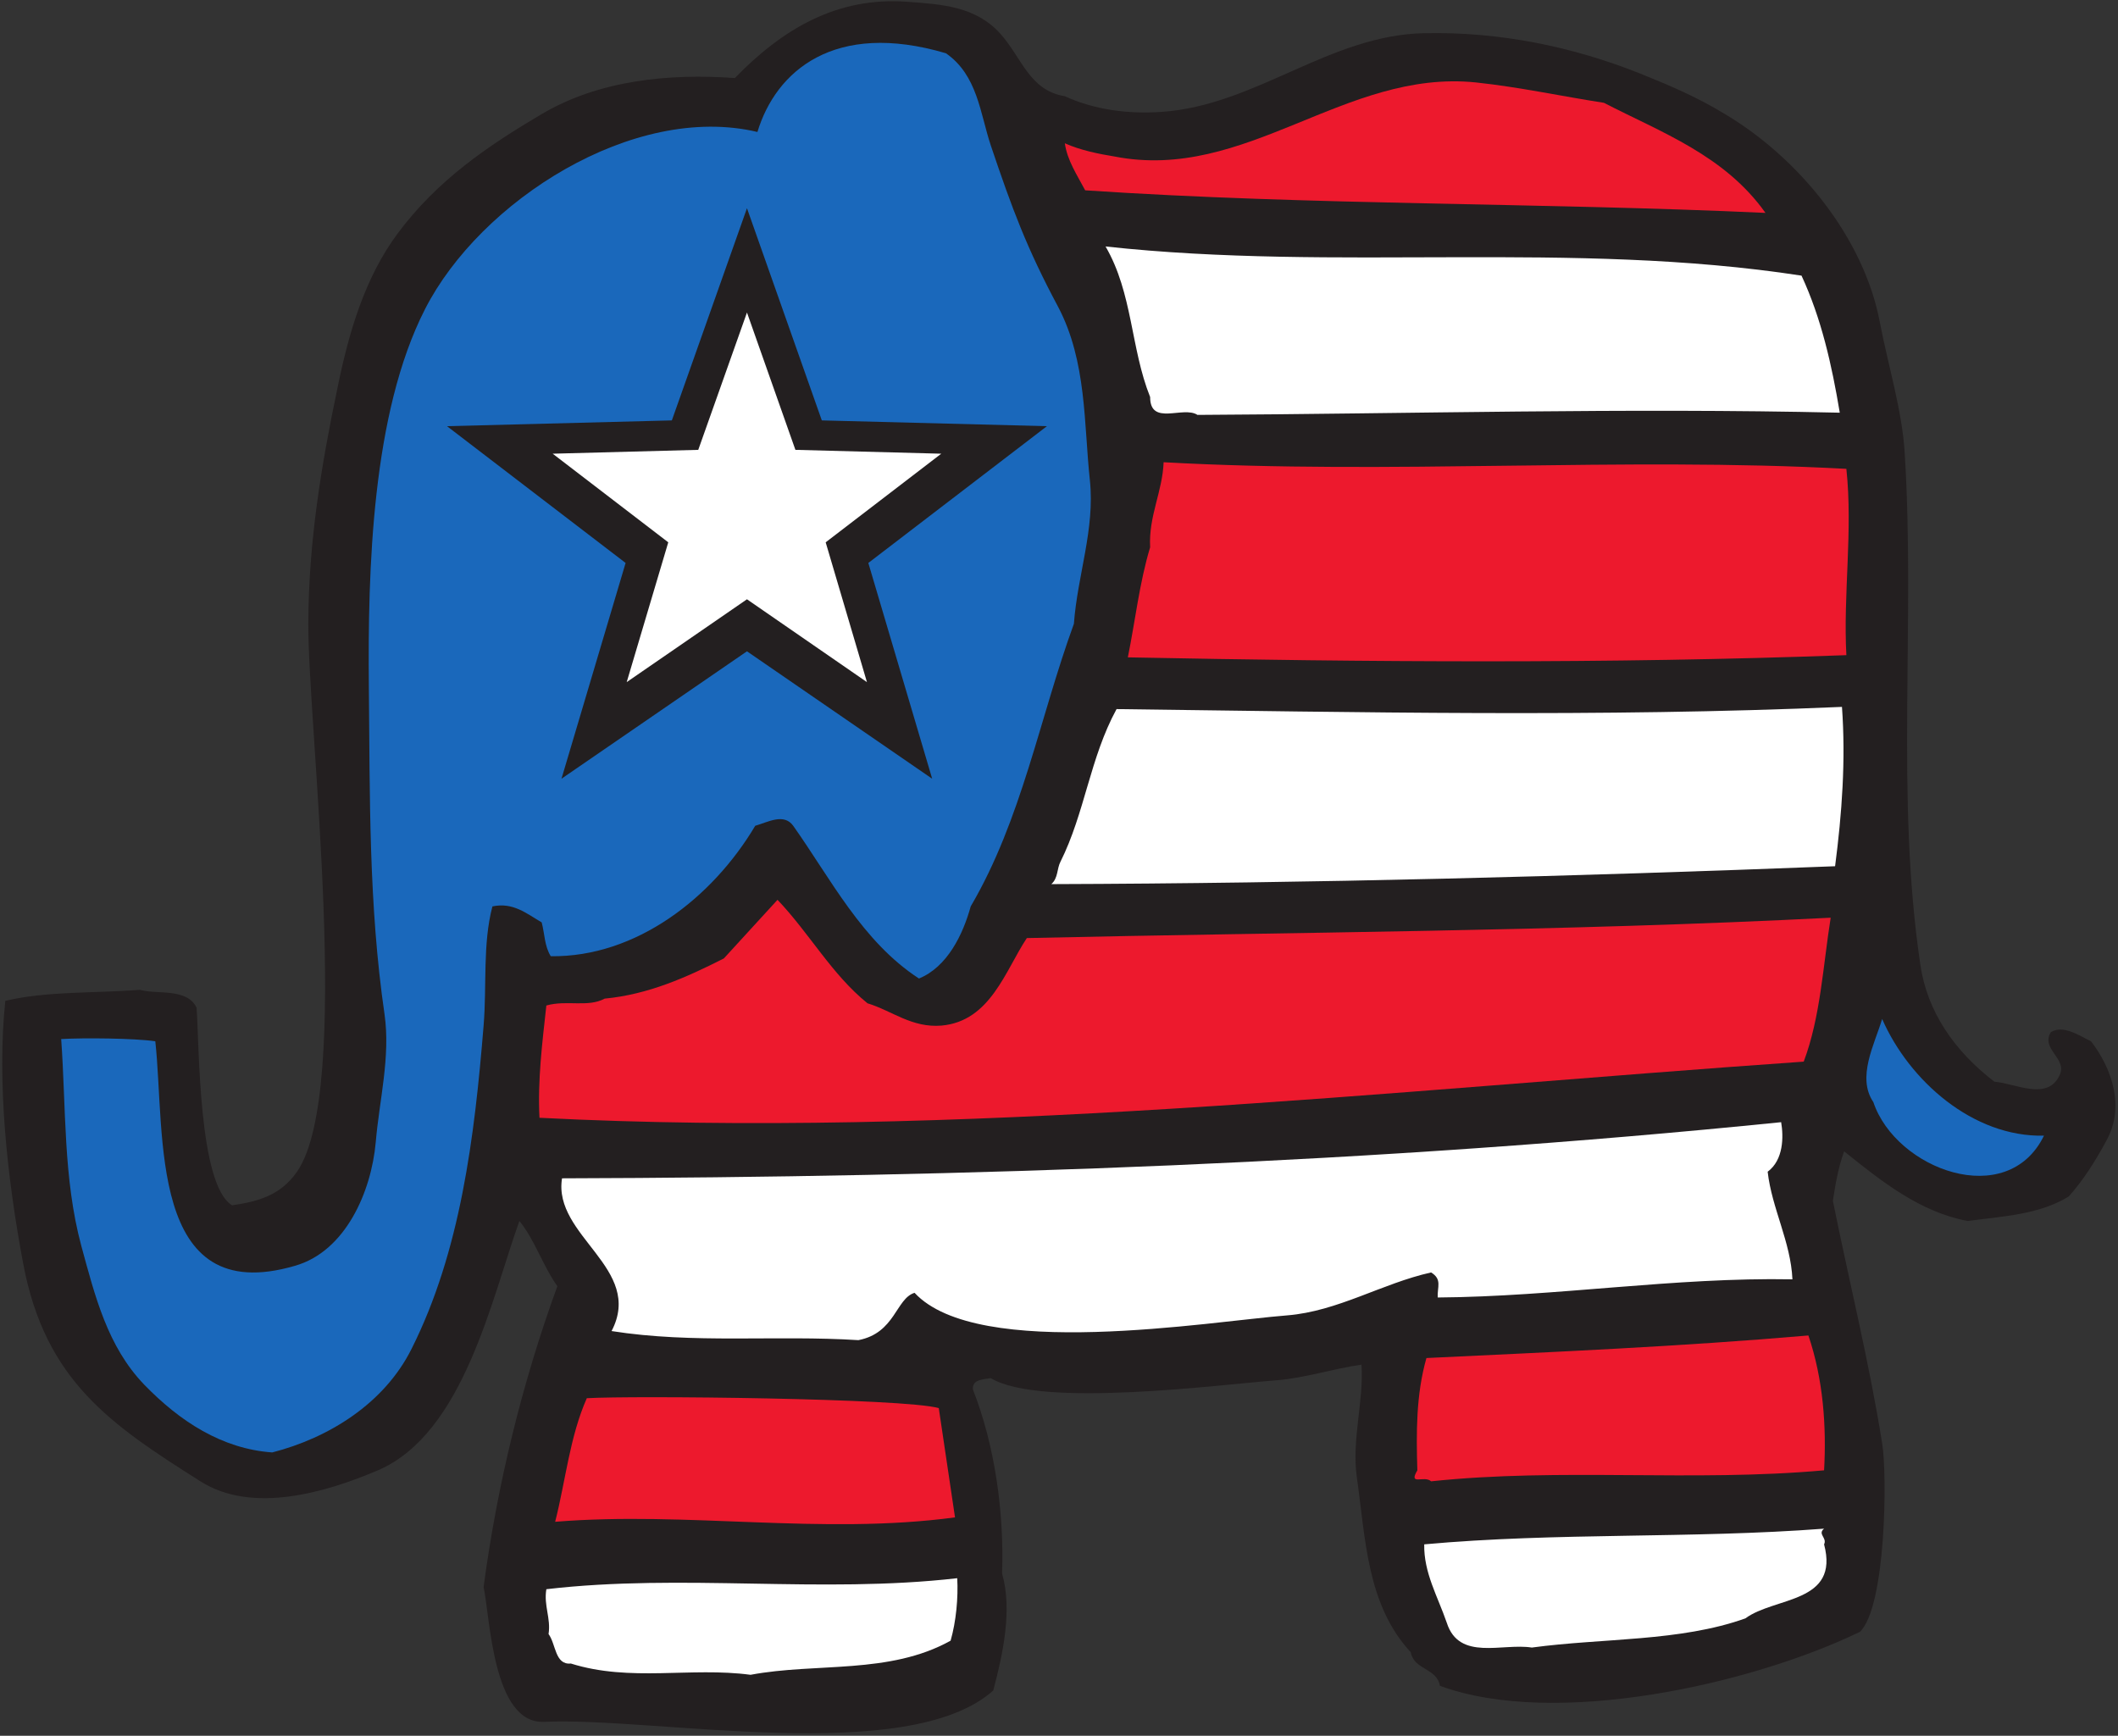
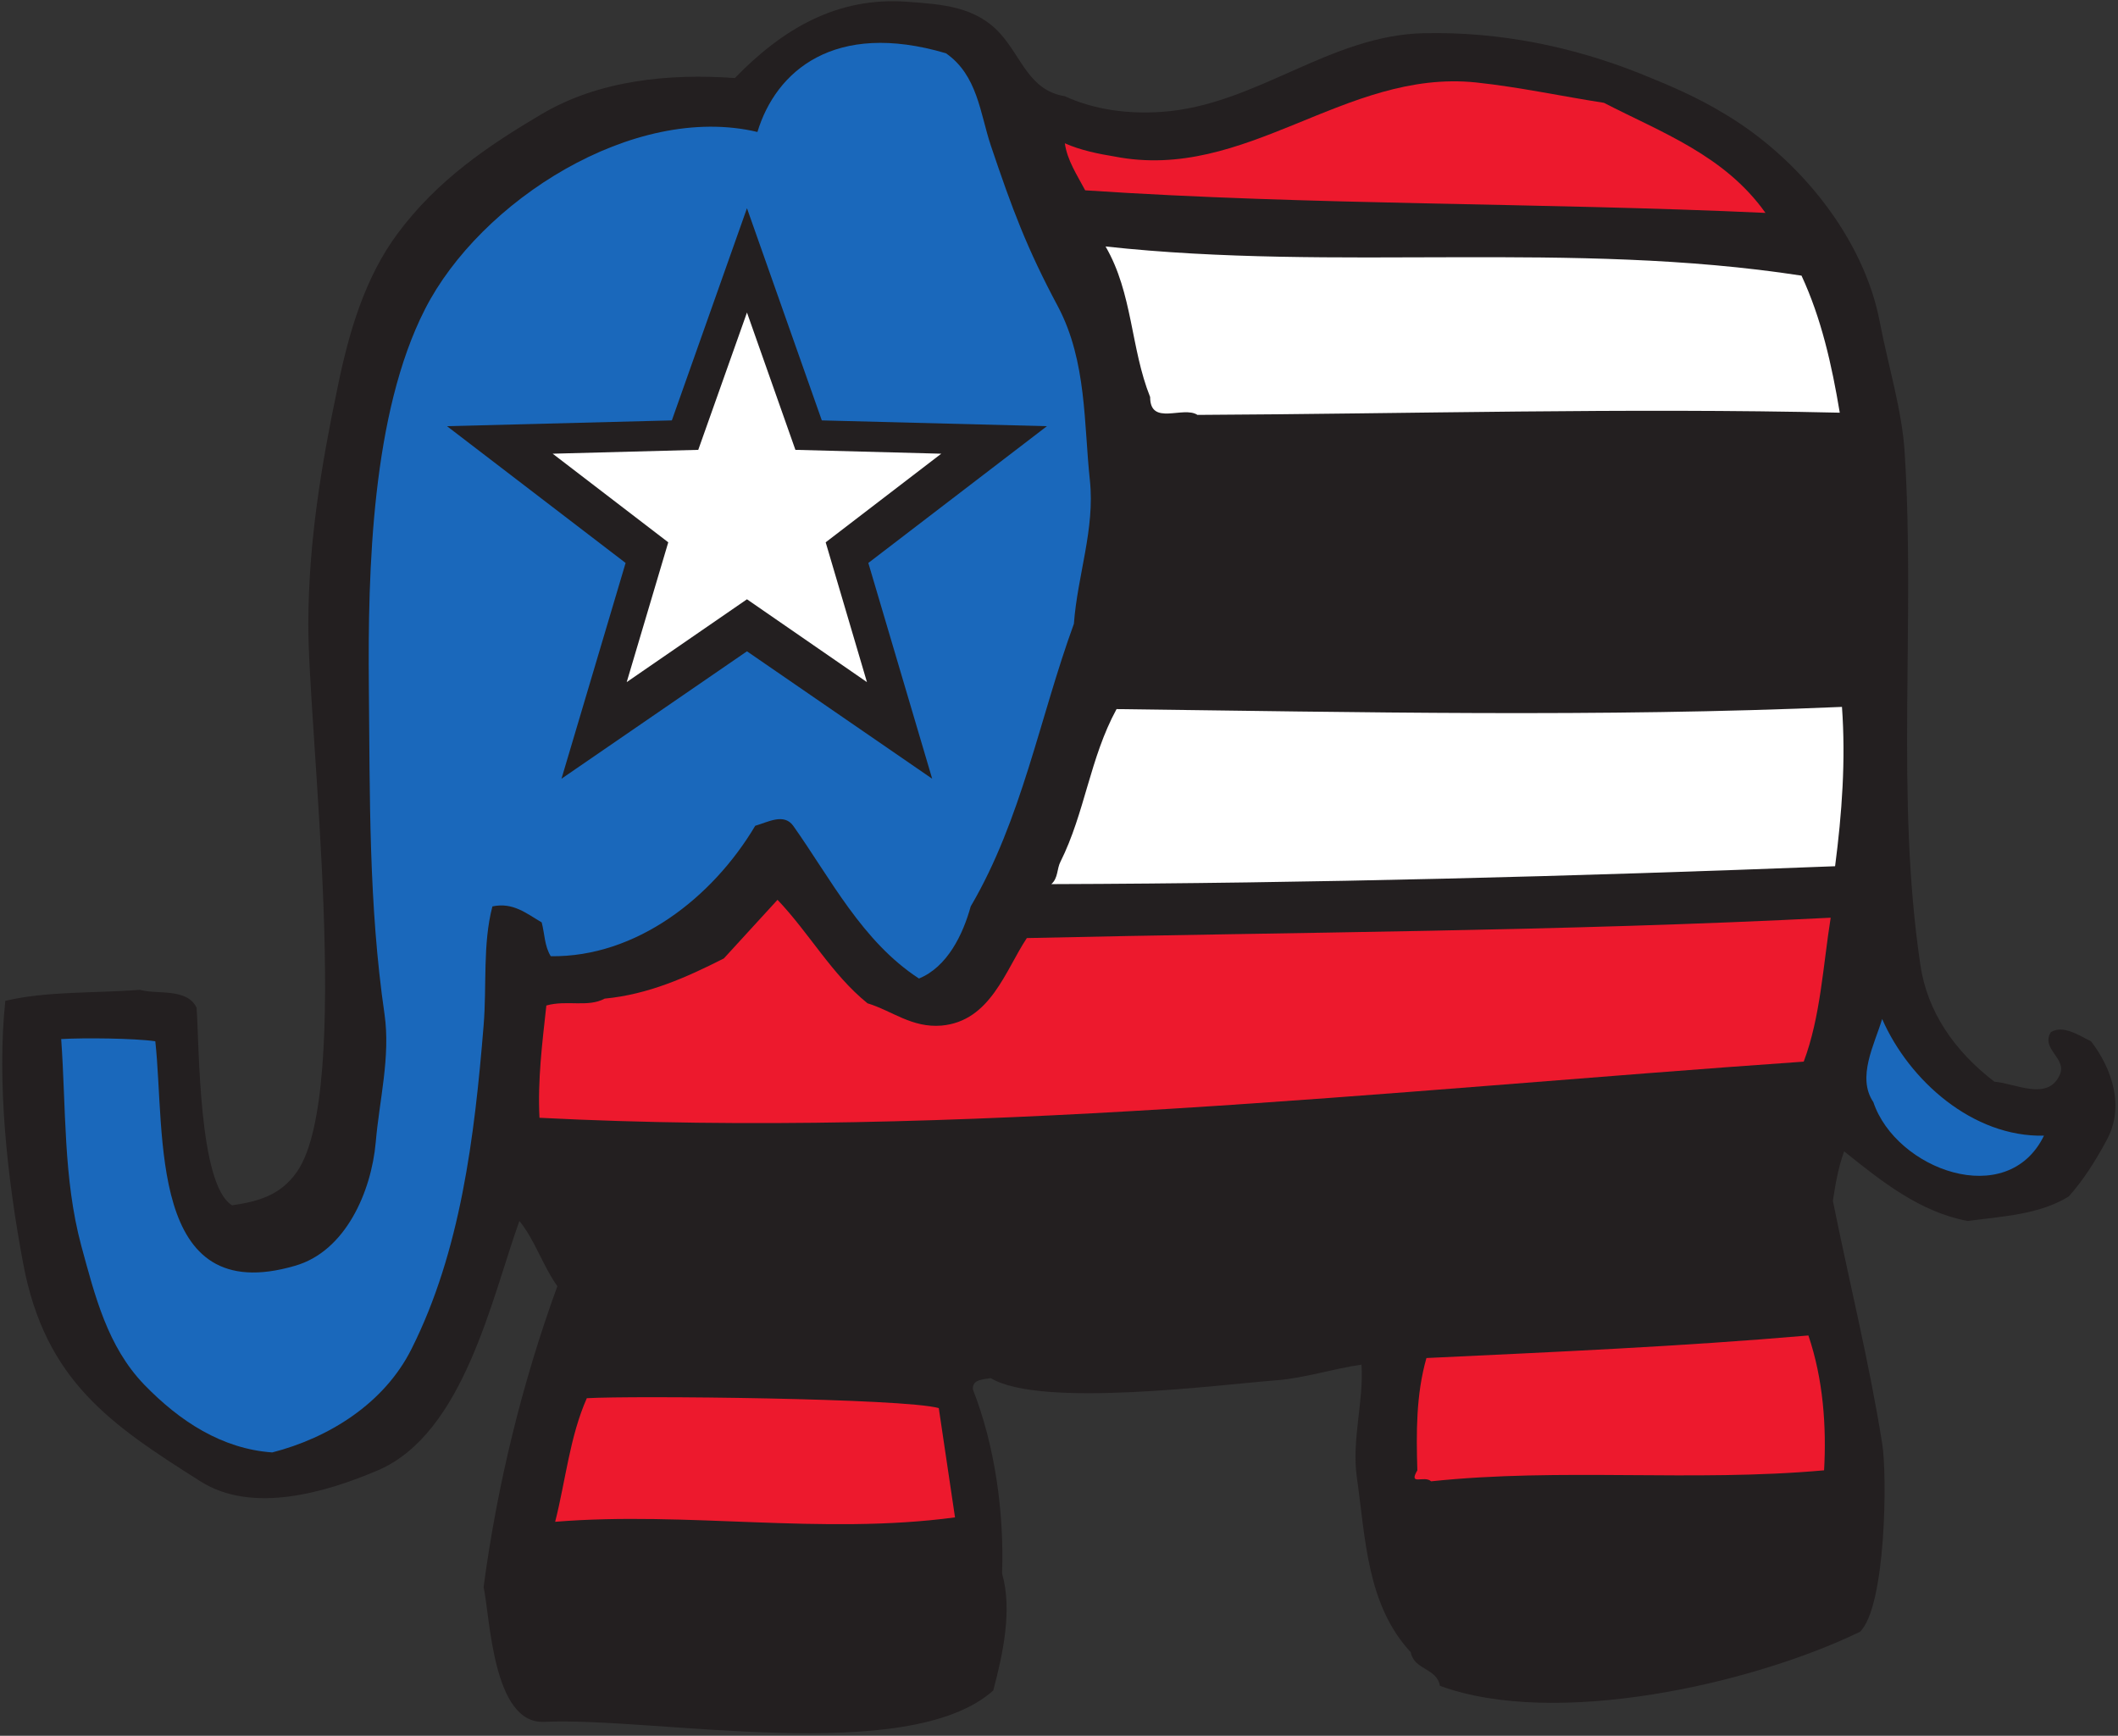
<svg xmlns="http://www.w3.org/2000/svg" viewBox="0 0 738.667 605.333" height="605.333" width="738.667" xml:space="preserve" id="svg2" version="1.1">
  <rect x="0" y="0" width="738.667" height="605.333" fill="#333333" stroke="none" />
  <defs id="defs6" />
  <g transform="matrix(1.333,0,0,-1.333,0,605.333)" id="g10">
    <g transform="scale(0.1)" id="g12">
      <path id="path14" style="fill:#231f20;fill-opacity:1;fill-rule:evenodd;stroke:none" d="m 13.922,1922.8 c 110.156,25.92 234.719,19.44 352.078,28.8 43.922,-12.96 123.121,5.76 148.32,-46.8 7.2,-97.2 4.321,-463.68 92.879,-516.96 64.801,9.36 126,24.48 169.922,87.84 146.16,211.68 28.801,1158.48 29.52,1433.52 0.718,214.56 33.839,414 76.32,617.04 29.519,144.72 71.277,288.72 158.399,405.36 102.96,138.24 235.44,228.24 375.84,311.04 151.2,89.28 334.08,106.56 505.44,94.32 121.68,125.28 264.96,213.84 452.16,199.44 92.16,-6.48 177.84,-12.96 241.2,-82.08 57.6,-63.36 76.32,-149.76 169.92,-164.88 79.92,-36.72 168.48,-46.8 252.72,-41.04 246.96,16.56 438.48,200.88 687.6,205.92 198.72,4.32 390.24,-36 563.76,-105.12 82.08,-33.12 148.32,-61.2 223.2,-106.56 194.4,-115.92 363.6,-324 405.36,-545.76 21.6,-113.04 58.32,-230.4 64.8,-341.28 28.08,-446.4 -24.48,-899.28 41.04,-1339.2 18,-122.4 89.28,-225.36 193.68,-305.28 53.28,-3.6 138.96,-51.84 170.64,17.28 20.88,43.92 -50.4,67.68 -23.04,112.32 32.4,20.16 73.44,-8.64 105.12,-23.76 56.88,-74.16 87.84,-172.8 41.04,-258.48 -28.08,-52.56 -61.2,-105.12 -99.36,-147.6 -77.04,-47.52 -172.8,-51.84 -264.24,-64.08 -123.84,23.04 -223.92,102.24 -323.28,182.16 -15.84,-42.48 -23.76,-91.44 -29.52,-129.6 42.48,-210.96 95.76,-424.801 128.88,-634.321 C 4938,683.68 4934.4,336.641 4866,271.84 4581.6,134.32 4068.96,19.84 3767.28,130.719 c -7.92,46.801 -67.68,41.043 -76.32,87.84 -115.2,124.562 -118.08,296.64 -141.12,458.64 -13.68,97.199 18.72,198.723 12.24,293.762 -75.6,-10.801 -148.32,-35.281 -223.92,-41.039 -143.28,-10.801 -615.6,-73.442 -745.92,5.758 -18,-3.598 -48.96,-2.16 -46.8,-29.52 57.6,-146.879 82.08,-322.558 76.32,-481.68 27.36,-95.039 2.16,-210.96 -23.04,-306 -223.2,-199.441 -888.48,-68.402 -1175.76,-82.082 -133.92,-5.039 -140.4,272.161 -157.68,352.801 35.28,264.961 100.08,532.082 192.96,786.961 -38.88,54.72 -59.04,121.68 -99.36,170.64 C 1286.16,1144.48 1213.44,790.961 988.801,694.48 853.441,636.879 660.48,579.281 524.398,665.68 291.121,813.281 118.32,927.762 60.719,1235.2 18.238,1460.56 -8.398,1713.28 13.922,1922.8" />
      <path id="path16" style="fill:#ed192d;fill-opacity:1;fill-rule:evenodd;stroke:none" d="m 1429.44,1910.56 c 54,15.12 108.72,-5.76 152.64,18 113.76,10.8 213.84,55.44 311.76,105.12 l 140.4,153.36 c 84.24,-88.56 141.84,-195.12 235.44,-270.72 64.08,-19.44 115.92,-64.8 193.68,-58.32 128.16,11.52 167.04,144.72 223.2,228.96 700.56,15.84 1401.84,17.28 2103.12,53.28 -20.16,-126.72 -26.64,-259.92 -70.56,-376.56 -1094.4,-76.32 -2211.84,-203.04 -3307.68,-146.88 -5.04,97.92 7.2,195.12 18,293.76" />
-       <path id="path18" style="fill:#ffffff;fill-opacity:1;fill-rule:evenodd;stroke:none" d="m 1429.44,383.441 c 357.84,41.758 716.4,-12.242 1074.96,28.797 2.88,-51.117 -2.88,-113.039 -17.28,-163.437 -160.56,-89.281 -350.64,-56.879 -523.44,-89.281 -156.96,20.878 -314.64,-19.438 -470.16,29.519 -41.76,-4.32 -38.88,51.121 -58.32,77.043 6.48,41.758 -12.96,74.156 -5.76,117.359" />
      <path id="path20" style="fill:#ed192d;fill-opacity:1;fill-rule:evenodd;stroke:none" d="m 1535.28,883.121 c 118.08,7.199 831.6,0 920.88,-25.922 l 42.48,-285.84 c -349.2,-46.8 -699.84,16.563 -1046.16,-11.519 27.36,107.281 38.16,222.48 82.8,323.281" />
-       <path id="path22" style="fill:#ffffff;fill-opacity:1;fill-rule:evenodd;stroke:none" d="m 1470.48,1458.4 c 1067.76,2.88 2124,38.88 3189.6,146.88 6.48,-38.16 6.48,-98.64 -35.28,-129.6 10.8,-95.76 60.48,-183.6 64.8,-281.52 -309.6,5.76 -619.2,-45.36 -928.08,-47.52 -1.44,27.36 12.24,47.52 -17.28,65.52 -128.88,-28.8 -243.36,-101.52 -376.56,-112.32 -203.04,-15.84 -809.28,-119.52 -974.88,59.04 -48.96,-15.12 -50.4,-105.12 -146.88,-123.84 -216,13.68 -431.28,-10.08 -645.84,23.76 85.68,164.16 -154.08,248.4 -129.6,399.6" />
      <path id="path24" style="fill:#ffffff;fill-opacity:1;fill-rule:evenodd;stroke:none" d="m 2774.4,2286.4 c 64.08,128.16 77.04,271.44 146.88,399.6 632.88,-7.92 1264.32,-21.6 1897.92,5.76 10.08,-139.68 0,-278.64 -18,-416.88 -684,-26.64 -1367.28,-44.64 -2050.56,-46.8 18,15.84 14.4,40.32 23.76,58.32" />
      <path id="path26" style="fill:#ed192d;fill-opacity:1;fill-rule:evenodd;stroke:none" d="m 2785.92,4166.32 c 41.76,-18.72 90,-28.08 129.6,-34.56 344.88,-67.68 602.64,228.96 946.08,193.68 114.48,-12.24 223.2,-36 334.8,-53.28 149.04,-77.04 315.36,-136.8 422.64,-288 -593.28,27.36 -1187.28,19.44 -1779.84,59.04 -20.88,39.6 -46.8,77.76 -53.28,123.12" />
      <path id="path28" style="fill:#ffffff;fill-opacity:1;fill-rule:evenodd;stroke:none" d="m 2892.48,3896.32 c 606.24,-66.24 1218.24,16.56 1820.88,-76.32 51.84,-111.6 79.2,-233.28 100.08,-358.56 -560.88,12.96 -1121.04,-2.88 -1680.48,-5.76 -37.44,24.48 -123.84,-30.24 -123.84,46.8 -51.12,127.44 -45.36,271.44 -116.64,393.84" />
-       <path id="path30" style="fill:#ed192d;fill-opacity:1;fill-rule:evenodd;stroke:none" d="m 3009.12,3109.36 c -4.32,81.36 32.4,145.44 35.28,222.48 595.44,-33.12 1197.36,14.4 1786.32,-17.28 17.28,-162 -8.64,-329.04 0,-487.44 -627.12,-23.04 -1253.52,-18 -1879.92,-5.76 19.44,95.76 30.24,195.12 58.32,288" />
      <path id="path32" style="fill:#ed192d;fill-opacity:1;fill-rule:evenodd;stroke:none" d="m 3708.24,694.48 c -2.88,97.918 -3.6,197.282 23.76,293.758 332.64,15.842 667.44,30.242 999.36,59.042 38.88,-114.479 47.52,-238.319 41.04,-352.8 -343.44,-30.96 -689.04,7.2 -1028.16,-28.8 -17.28,16.558 -60.48,-12.961 -36,28.8" />
-       <path id="path34" style="fill:#ffffff;fill-opacity:1;fill-rule:evenodd;stroke:none" d="m 3726.24,500.801 c 347.76,31.679 696.96,14.398 1046.16,41.039 -18,-14.399 8.64,-23.758 0,-41.039 C 4813.44,346 4643.52,364 4566.48,307.121 4395.12,245.922 4194.24,256 4007.76,230.801 c -77.04,12.238 -190.08,-36 -222.48,64.801 -23.76,69.117 -60.48,131.039 -59.04,205.199" />
      <path id="path36" style="fill:#1a68bb;fill-opacity:1;fill-rule:evenodd;stroke:none" d="m 4924.32,1875.28 c 70.56,-161.28 237.6,-309.6 423.36,-305.28 -95.76,-196.56 -387.36,-88.56 -446.4,87.84 -43.92,64.8 2.88,150.48 23.04,217.44" />
      <path id="path38" style="fill:#ffffff;fill-opacity:1;fill-rule:evenodd;stroke:none" d="m 1954.32,3723.52 126.72,-359.28 381.6,-10.08 -302.4,-231.84 108,-365.76 -313.92,216.72 -314.64,-216.72 108.72,365.76 -302.4,231.84 380.88,10.08 127.44,359.28" />
      <path id="path40" style="fill:#1a68bb;fill-opacity:1;fill-rule:evenodd;stroke:none" d="m 160.078,1822.72 c 58.32,3.6 192.961,2.16 246.242,-5.76 26.641,-241.2 -20.16,-699.84 365.039,-587.52 132.481,37.44 200.161,193.68 211.68,323.28 9.359,110.16 38.881,223.2 23.041,334.8 -41.76,286.56 -38.158,570.24 -41.041,857.52 -2.879,306 7.922,714.96 146.881,987.12 144,282.96 545.76,540.72 869.76,463.68 48.24,159.12 200.88,292.32 493.2,205.92 82.8,-57.6 89.28,-156.96 117.36,-241.2 56.16,-166.32 93.6,-267.84 176.4,-422.64 74.88,-142.56 66.96,-306 82.8,-452.88 13.68,-128.16 -32.4,-248.4 -41.76,-375.84 -90,-246.96 -136.08,-511.2 -270,-739.44 -20.16,-73.44 -61.2,-158.4 -135.36,-188.64 -148.32,96.48 -231.12,261.36 -329.04,399.6 -24.48,33.84 -66.24,9.36 -99.36,0 -111.6,-187.92 -311.04,-344.16 -534.96,-341.28 -16.56,26.64 -15.84,59.04 -23.76,88.56 -39.6,23.04 -74.88,53.28 -128.88,41.76 -25.92,-98.64 -14.4,-207.36 -23.04,-311.76 -23.76,-292.32 -60.48,-591.12 -188.64,-846 C 1005.36,869.441 860.641,779.441 712.32,741.281 580.559,750.641 470.398,822.641 377.52,918.398 281.039,1018.48 248.641,1150.24 212.641,1282 c -47.52,176.4 -39.602,361.44 -52.563,540.72 z m 1794.242,2173.68 195.84,-555.12 588.96,-15.12 -467.28,-357.84 167.04,-564.48 -484.56,333.36 -485.28,-333.36 167.76,564.48 -467.28,357.84 588.24,15.12 196.56,555.12" />
    </g>
  </g>
</svg>